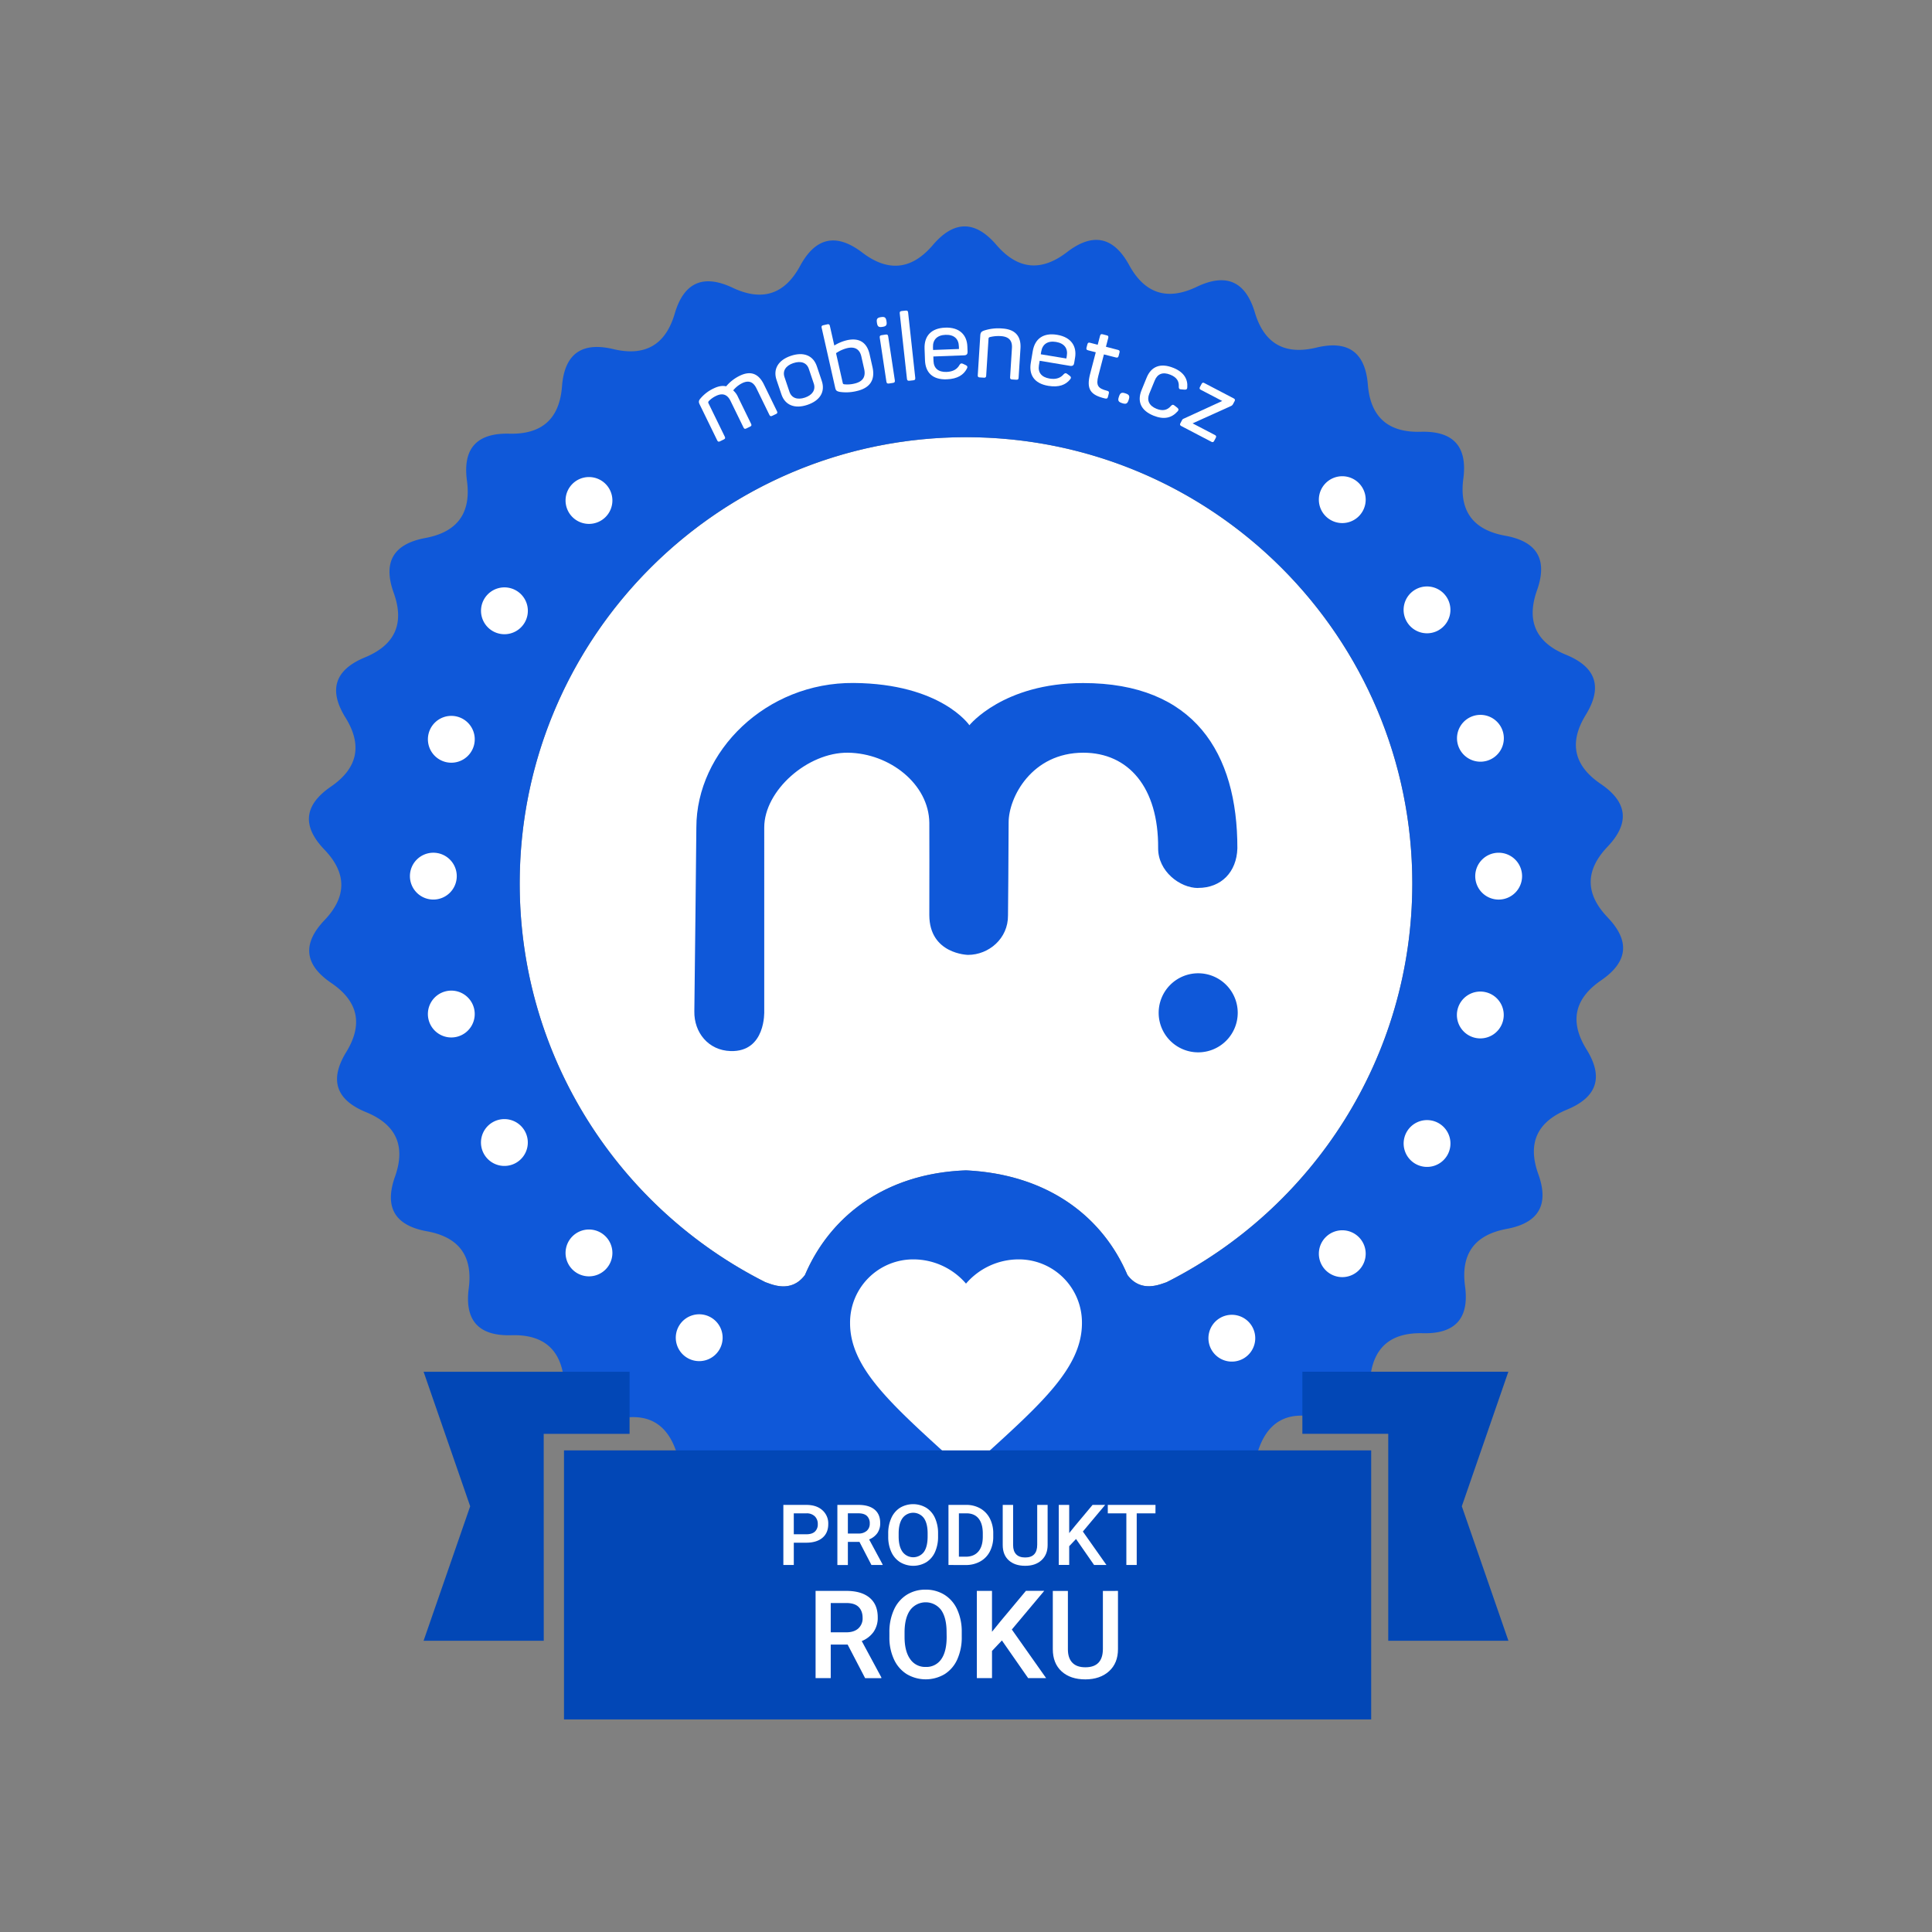
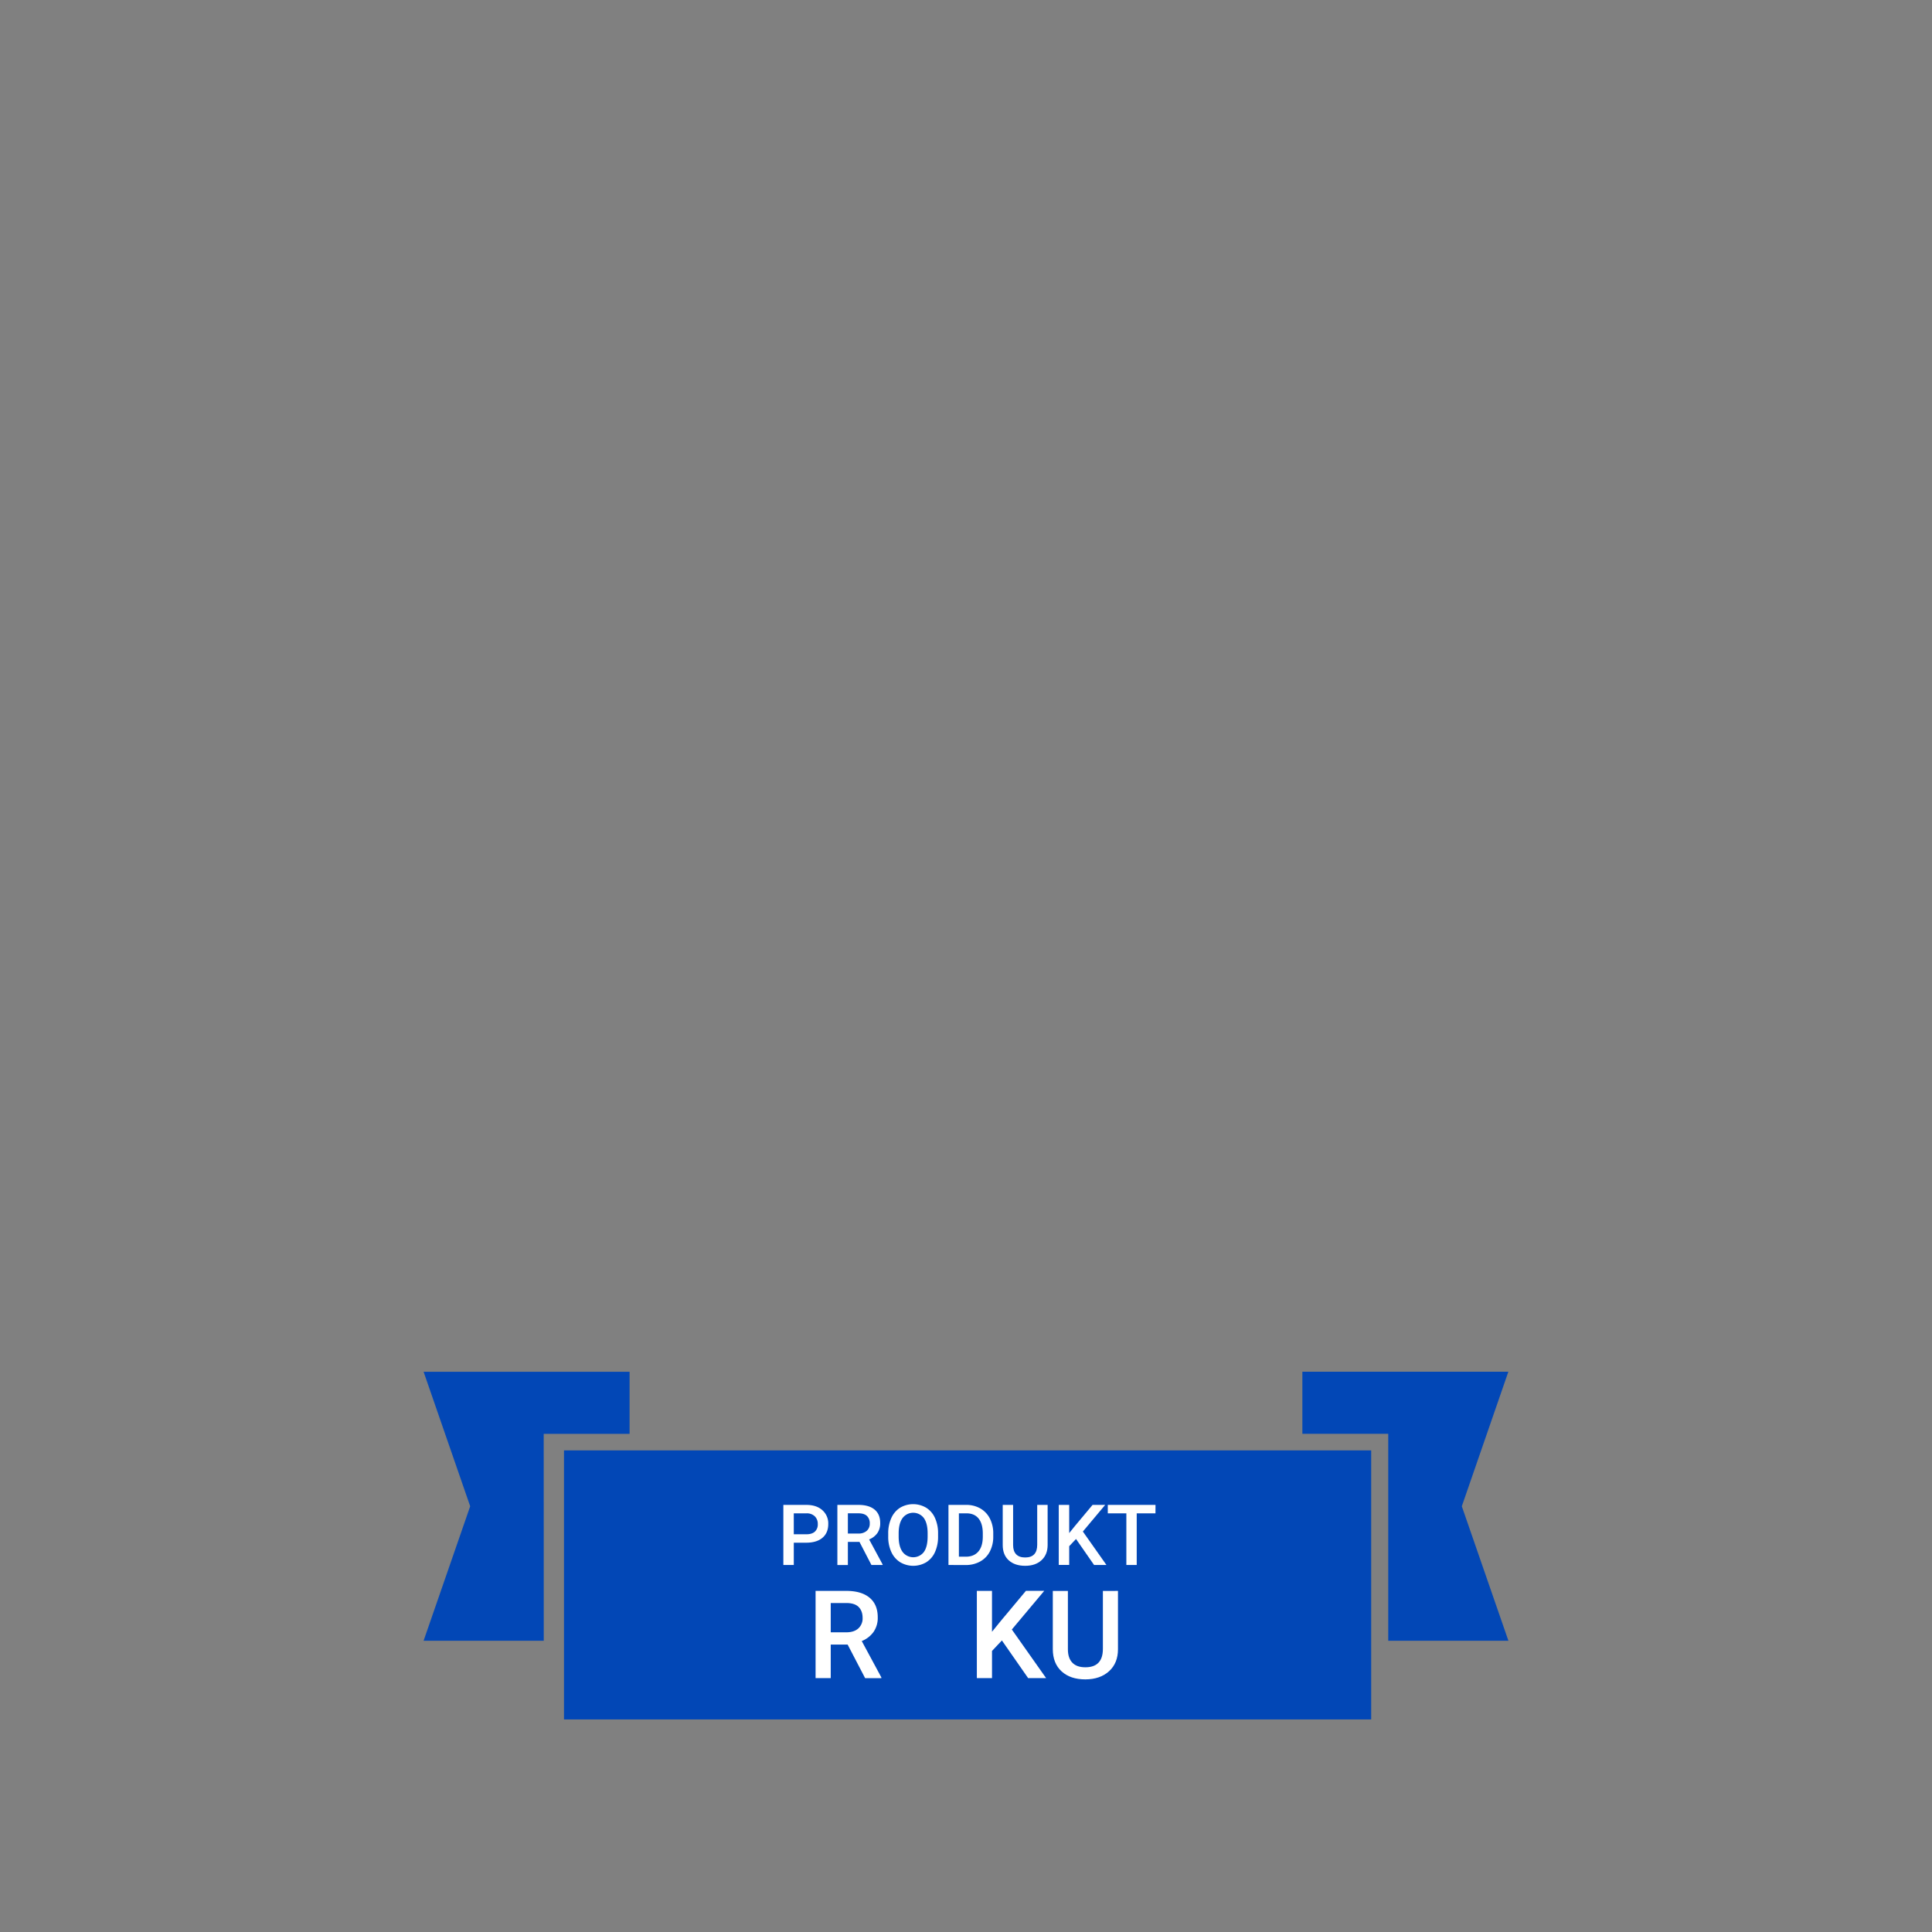
<svg xmlns="http://www.w3.org/2000/svg" viewBox="0 0 1417.32 1417.32">
  <rect x="0" y="0" width="1417.32" height="1417.32" fill="#808080" stroke="none" />
  <defs>
    <style>.a{fill:none;}.b{clip-path:url(#a);}.c{clip-path:url(#b);}.d,.f{fill:#fff;}.e{fill:#0f58d9;}.f,.g{fill-rule:evenodd;}.g{fill:#0247b6;}</style>
    <clipPath id="a">
-       <rect class="a" x="-14.17" y="-14.17" width="1445.67" height="1445.67" />
-     </clipPath>
+       </clipPath>
    <clipPath id="b">
      <rect class="a" x="-14.17" y="-14.17" width="1445.67" height="1445.67" />
    </clipPath>
  </defs>
  <title>produkt-roku</title>
  <g class="b">
    <g class="c">
      <path class="d" d="M708.66,320.73c-180.81,0-327.4,146.58-327.4,327.4,0,127.86,73.31,238.58,180.18,292.47,4.23,1.37,18.83,8.58,29.1-5.33h0c17.75-41.63,57.34-74.5,118.11-76.69,61.74,3,101,35.58,118.4,76.7v0c10,13.51,24.1,6.84,28.71,5.38C962.71,886.77,1036.06,776,1036.06,648.13c0-180.82-146.58-327.4-327.4-327.4" />
      <path class="e" d="M1179.38,673q-24.83-25.86-.11-51.82t-5-46.11q-29.68-20.15-10.94-50.65t-14.5-44.08q-33.24-13.56-21.28-47.28T1104.19,393q-35.36-6.39-30.69-41.85t-31.26-34.39q-35.93,1-38.78-34.59T965.7,255q-34.92,8.47-45.15-25.81t-42.62-18.77q-32.38,15.51-49.56-15.91t-45.61-9.54q-28.44,21.87-51.8-5.31t-46.61.1q-23.24,27.27-51.77,5.53T587,195q-17,31.47-49.49,16.11t-42.54,19q-10.08,34.32-45,26T412.29,283.4q-2.7,35.67-38.62,34.75t-31.11,34.53q4.8,35.44-30.52,42t-23.22,40.21q12.12,33.66-21.08,47.37t-14.31,44.14q18.88,30.42-10.71,50.7t-4.78,46.13q24.84,25.86.12,51.81t5,46.11Q272.71,741.3,254,771.8t14.5,44.07q33.24,13.57,21.28,47.29t23.39,40.11q35.36,6.4,30.7,41.85t31.26,34.4q35.91-1.07,38.77,34.59t37.76,27.17q34.92-8.46,45.15,25.81t42.62,18.78q32.39-15.51,49.56,15.9t45.61,9.55a49.49,49.49,0,0,1,14.83-8.17q18.86-6.11,35.25,11.55c.58.62,1.15,1.26,1.72,1.92q23.35,27.18,46.61-.1c.59-.69,1.19-1.36,1.79-2q16-17.33,34.47-11.83a48.83,48.83,0,0,1,15.51,8.32q28.53,21.75,45.57-9.74t49.49-16.12q32.44,15.38,42.54-19t45-26q34.95,8.32,37.65-27.34t38.62-34.75q35.92.92,31.11-34.53t30.52-42q35.34-6.54,23.22-40.21T1149.58,814q33.2-13.71,14.31-44.13t10.71-50.7q29.61-20.28,4.78-46.13M855.78,940.65c-4.61,1.46-18.73,8.13-28.71-5.38v0c-17.43-41.12-56.66-73.72-118.4-76.7-60.77,2.19-100.36,35.06-118.11,76.69h0c-10.27,13.91-24.87,6.7-29.1,5.33C454.57,886.71,381.26,776,381.26,648.13c0-180.82,146.59-327.4,327.4-327.4s327.4,146.58,327.4,327.4c0,127.9-73.35,238.64-180.28,292.52" />
      <path class="f" d="M335.08,642.75a17.18,17.18,0,1,0-17.18,17.17,17.18,17.18,0,0,0,17.18-17.17m764.34-17.18a17.18,17.18,0,1,0,17.18,17.18,17.18,17.18,0,0,0-17.18-17.18M419.93,907a17.18,17.18,0,1,0,24.29,0,17.17,17.17,0,0,0-24.29,0M972.55,354.4a17.18,17.18,0,1,0,24.29,0,17.17,17.17,0,0,0-24.29,0m0,553.17a17.18,17.18,0,1,0,24.29,0,17.17,17.17,0,0,0-24.29,0M419.93,355a17.18,17.18,0,1,0,24.29,0,17.17,17.17,0,0,0-24.29,0M326.67,727.3a17.18,17.18,0,1,0,21,12.14,17.18,17.18,0,0,0-21-12.14m763.78-169.09a17.18,17.18,0,1,0-21-12.15,17.19,17.19,0,0,0,21,12.15M521.53,966.47a17.18,17.18,0,1,0,6.29,23.46,17.17,17.17,0,0,0-6.29-23.46M1055.46,824a17.17,17.17,0,1,0,6.29,23.47,17.17,17.17,0,0,0-6.29-23.47M378.65,433.21a17.18,17.18,0,1,0,6.28,23.47,17.18,17.18,0,0,0-6.28-23.47M361.44,823.27a17.18,17.18,0,1,0,23.46,6.29,17.19,17.19,0,0,0-23.46-6.29m694-361A17.17,17.17,0,1,0,1032,456a17.17,17.17,0,0,0,23.46,6.28M895.09,966.84a17.17,17.17,0,1,0,23.46,6.28,17.17,17.17,0,0,0-23.46-6.28M1090.42,728a17.18,17.18,0,1,0,12.15,21,17.16,17.16,0,0,0-12.15-21M326.64,558.94a17.18,17.18,0,1,0-12.15-21,17.18,17.18,0,0,0,12.15,21" />
      <path class="e" d="M879,714a29,29,0,1,0,29,29,29,29,0,0,0-29-29" />
      <path class="e" d="M878.91,651.38c17.05,0,28.3-11.71,28.83-29,.14-70.22-31.89-121.31-113.16-121.29-58.65,0-83.42,30.94-83.42,30.94s-20.62-30.48-84.92-31-115.39,50.22-115.39,106c0,0-1.2,119.32-1.48,134.88s10.32,28.67,26.6,29.15c26,.77,24.68-29.26,24.68-29.26V607c0-27,31.77-55.15,61.4-54.81,30.57.37,59.41,23,59.7,51.48.13,14.37,0,38.79,0,67.57s28.36,29.26,28.36,29.26c15.28,0,29.53-12,29.36-29,0,0,.46-49.65.46-68.13s17-51.18,54.79-51.18c33.09,0,55.22,25.42,54.89,70-.12,17,16,29.25,29.3,29.25" />
    </g>
    <path class="d" d="M542.67,275.66c8.18-4,13.94-1.39,17.72,6.35l9.54,19.55c.55,1.13.36,1.68-.7,2.2L566.6,305c-1.12.55-1.68.36-2.23-.76l-9.45-19.37c-2.35-4.81-5.76-6.08-10.5-3.76a20.15,20.15,0,0,0-6.55,5.28,13.85,13.85,0,0,1,3.53,4.85l9.54,19.55c.55,1.13.36,1.68-.7,2.2l-2.63,1.28c-1.12.55-1.68.36-2.23-.77l-9.45-19.36c-2.35-4.81-5.88-6-10.62-3.7a18.17,18.17,0,0,0-5.39,3.86,1.38,1.38,0,0,0-.11,1.68l11.83,24.23c.55,1.13.36,1.68-.77,2.23l-2.62,1.28c-1.06.52-1.62.33-2.17-.79l-12.71-26.05c-1-1.94-.91-3,.64-4.72a28.14,28.14,0,0,1,9.54-7.21c3.5-1.71,6.52-2.18,9.16-1.53A30.08,30.08,0,0,1,542.67,275.66Z" />
    <path class="d" d="M580.16,261.05c9.49-3.2,16.44-.19,19.08,7.65l3.62,10.74c2.62,7.77-1.09,14.38-10.58,17.57-9.28,3.13-16.37.17-19-7.61l-3.62-10.73C567,270.83,570.88,264.18,580.16,261.05Zm1.8,5.33c-5.53,1.87-8,5.7-6.45,10.25l3.64,10.8c1.53,4.54,5.8,6.11,11.34,4.25s8-5.72,6.51-10.27l-3.64-10.8C591.83,266.07,587.56,264.5,582,266.38Z" />
    <path class="d" d="M608.83,239.23l3.22,14.23a31.4,31.4,0,0,1,9.17-3.85c9.43-2.13,14.83,1.92,16.73,10.33l2.14,9.49c2,9.09-1.63,15.19-11.73,17.47a32.55,32.55,0,0,1-12.34.58c-2.4-.53-2.86-1-3.35-3.16l-9.87-43.73c-.28-1.22,0-1.72,1.19-2l2.85-.65C608.06,237.69,608.56,238,608.83,239.23Zm12.77,16.14a25.25,25.25,0,0,0-8.28,3.72l4.91,21.76c.15.68.28.94,1.24,1.08a21.83,21.83,0,0,0,7.23-.5c6.3-1.42,8.56-5,7.24-10.82l-2.05-9.09C630.73,256.37,627.29,254.08,621.6,255.37Z" />
    <path class="d" d="M650.28,235.42l.09.55c.37,2.47-.26,3.41-2.8,3.79l-.42.07c-2.47.37-3.41-.26-3.79-2.8l-.09-.55c-.37-2.48.33-3.43,2.8-3.8l.42-.06C649,232.23,649.91,232.94,650.28,235.42Zm1.31,11.4L656.45,279c.18,1.24-.17,1.71-1.4,1.9l-2.89.44c-1.24.18-1.71-.17-1.9-1.4l-4.86-32.17c-.19-1.23.16-1.71,1.4-1.89l2.89-.44C650.92,245.23,651.4,245.58,651.59,246.82Z" />
    <path class="d" d="M670,279l-2.83.31c-1.24.14-1.7-.23-1.84-1.48L660.06,230c-.14-1.24.23-1.7,1.47-1.84l2.84-.31c1.24-.13,1.7.24,1.84,1.48l5.22,47.81C671.56,278.4,671.2,278.86,670,279Z" />
    <path class="d" d="M693.42,240.36c10.7-.41,15.94,5.58,16.24,13.78l.16,4c0,1.46-.54,2.45-2.48,2.53l-22.64.85.12,3.33c.2,5.28,3.51,8.22,9.62,8,4.94-.19,7.85-2.18,9.48-5.16.79-1.21,1.41-1.37,2.68-.73l1.91.9c1.28.58,1.45,1.48.73,2.69-2.27,4.33-6.67,7.42-14.66,7.72-10.84.41-15.65-5.39-16-13.87l-.32-8.61C677.93,246.43,683.15,240.74,693.42,240.36Zm.2,5.27c-6.25.24-9.39,3.7-9.18,9.11l.07,2,19-.72-.08-2C703.26,248.61,699.94,245.4,693.62,245.63Z" />
-     <path class="d" d="M735.41,241c9.71.62,13.76,6,13.21,14.63L747.26,277c-.07,1.25-.52,1.64-1.77,1.56l-2.91-.18c-1.25-.08-1.64-.53-1.56-1.77l1.34-21.23c.35-5.48-2.18-8.42-8.14-8.8a25.73,25.73,0,0,0-8.13.74,1.16,1.16,0,0,0-.91,1.19l-1.71,27c-.08,1.24-.52,1.63-1.77,1.55l-2.91-.18c-1.18-.07-1.57-.52-1.49-1.77l1.83-28.92c.14-2.15.68-2.95,2.88-3.72A33.59,33.59,0,0,1,735.41,241Z" />
-     <path class="d" d="M775.54,245.62c10.56,1.77,14.48,8.69,13.13,16.78l-.67,4c-.24,1.44-1,2.29-2.94,2l-22.34-3.73-.55,3.29c-.87,5.21,1.77,8.75,7.81,9.76,4.86.81,8.12-.54,10.32-3.14,1-1,1.65-1.06,2.77-.17l1.69,1.27c1.13.82,1.12,1.74.17,2.78-3.09,3.78-8,5.91-15.91,4.6-10.7-1.79-14.24-8.44-12.84-16.81l1.42-8.5C759.15,248.45,765.4,243.93,775.54,245.62Zm-.87,5.21c-6.17-1-9.94,1.72-10.83,7.07l-.33,2L782.29,263l.33-2C783.51,255.69,780.91,251.87,774.67,250.83Z" />
    <path class="d" d="M813,247.93l-1.68,6.45,8.81,2.3c1.14.3,1.44.81,1.12,2l-.61,2.35c-.32,1.21-.82,1.51-2,1.21L809.84,260l-4.09,15.67c-1.91,7.33-.13,9.3,6.4,11,1.28.34,1.59.78,1.26,2.05l-.63,2.43c-.32,1.21-.81,1.44-2.11,1.17-10.76-2.52-13.87-6.85-10.94-18.08l4.13-15.81L798.28,257c-1.21-.32-1.51-.83-1.2-2l.62-2.35c.31-1.21.82-1.51,2-1.19l5.58,1.45,1.69-6.45c.31-1.21.76-1.53,2-1.21l2.82.73C813,246.21,813.3,246.72,813,247.93Z" />
    <path class="d" d="M828.07,293.11l-.18.53c-.83,2.51-1.88,3-4.46,2.19l-.39-.13c-2.58-.85-3.13-1.84-2.28-4.41l.18-.53c.83-2.51,1.9-3.11,4.48-2.25l.39.13C828.39,289.49,828.9,290.61,828.07,293.11Z" />
    <path class="d" d="M860.92,269.92c7.79,3.17,10.53,8.42,10.07,14.16,0,1.4-.67,1.83-1.92,1.77l-2.54-.21c-1.37,0-1.8-.58-1.77-1.92.28-4-1.41-6.88-6.17-8.82-5.6-2.28-9.52-.58-11.46,4.19l-4,9.72c-1.94,4.76-.29,8.81,5.25,11.07,4.63,1.88,8.08,1,10.71-2.17,1-1,1.54-1,2.61-.14l2,1.56c1,.92,1.15,1.6.2,2.64-4.39,4.89-10,6.26-17.71,3.14-9.53-3.88-12-10.67-8.74-18.72l3.75-9.2C844.48,269,851.13,265.94,860.92,269.92Z" />
    <path class="d" d="M891.2,319.09c1,.55,1.22,1.11.64,2.22l-1.06,2c-.58,1.1-1.15,1.28-2.19.73l-21.87-11.43c-1.11-.58-1.28-1.15-.7-2.26l1.06-2a2.26,2.26,0,0,1,1.36-1.25l28.19-12.94L881,286c-1-.54-1.23-1.11-.65-2.21l1.06-2c.58-1.11,1.15-1.28,2.19-.73l21.31,11.14c1.11.58,1.29,1.14.71,2.25l-1.07,2a3,3,0,0,1-1.42,1.37l-28.24,12.76Z" />
  </g>
-   <path class="d" d="M746.93,923.89a50.92,50.92,0,0,0-38.27,17.78,50.92,50.92,0,0,0-38.27-17.78,46.32,46.32,0,0,0-46.78,46.78c0,32.15,28.92,58.34,72.72,98.14L708.66,1080,721,1068.73c43.8-39.72,72.72-65.91,72.72-98.06A46.32,46.32,0,0,0,746.93,923.89Z" />
  <path class="g" d="M1106.57,1203.65h-88.15V1051.84h-63V1006.3h151.11L1072.39,1105Zm-707.67,0H310.75L344.93,1105l-34.18-98.68H461.86v45.54h-63Zm607,57.72H413.75V1064H1005.9Z" />
  <path class="d" d="M582.33,1131.73v16.35h-7.66V1104h16.86q7.4,0,11.73,3.85a12.92,12.92,0,0,1,4.35,10.18q0,6.49-4.25,10.09t-11.92,3.61Zm0-6.18h9.2q4.1,0,6.24-1.92a7.06,7.06,0,0,0,2.15-5.55,7.64,7.64,0,0,0-2.18-5.71,8.4,8.4,0,0,0-6-2.19h-9.42Z" />
  <path class="d" d="M630.5,1131.12H622v17H614.3V1104h15.5q7.62,0,11.78,3.42t4.14,9.91a12.43,12.43,0,0,1-2.13,7.41,13.58,13.58,0,0,1-6,4.59l9.9,18.35v.4h-8.2ZM622,1125h7.87a8.75,8.75,0,0,0,6-2,6.81,6.81,0,0,0,2.18-5.35,7.27,7.27,0,0,0-2-5.48q-2-1.93-6-2H622Z" />
  <path class="d" d="M688.17,1127.19a27.11,27.11,0,0,1-2.24,11.37,16.91,16.91,0,0,1-6.41,7.5,18.77,18.77,0,0,1-19.13,0,17.17,17.17,0,0,1-6.48-7.46,26.24,26.24,0,0,1-2.31-11.17V1125a26.85,26.85,0,0,1,2.28-11.38,17.17,17.17,0,0,1,6.45-7.56,18.81,18.81,0,0,1,19.1,0,17,17,0,0,1,6.44,7.45,26.82,26.82,0,0,1,2.3,11.31Zm-7.66-2.3q0-7.34-2.77-11.23a9.77,9.77,0,0,0-15.62,0c-1.87,2.6-2.82,6.26-2.86,11v2.54q0,7.26,2.83,11.23a9.79,9.79,0,0,0,15.68.09q2.73-3.87,2.74-11.32Z" />
  <path class="d" d="M695.8,1148.08V1104h13a20.47,20.47,0,0,1,10.37,2.6,17.8,17.8,0,0,1,7,7.39,23.51,23.51,0,0,1,2.48,11v2.21a23.29,23.29,0,0,1-2.5,11,17.43,17.43,0,0,1-7.11,7.32,21.31,21.31,0,0,1-10.58,2.58Zm7.65-37.9V1142h5q6,0,9.25-3.77t3.28-10.82v-2.45q0-7.17-3.12-11t-9.05-3.78Z" />
  <path class="d" d="M768.54,1104v29.46q0,7-4.49,11.12t-12,4.1q-7.56,0-12-4t-4.45-11.21V1104h7.62v29.49q0,4.41,2.24,6.75t6.6,2.33q8.85,0,8.84-9.33V1104Z" />
  <path class="d" d="M789.37,1129l-5,5.29v13.75h-7.66V1104h7.66v20.68l4.23-5.24,12.9-15.44h9.26l-16.37,19.53,17.31,24.55h-9.08Z" />
  <path class="d" d="M847.65,1110.18H833.9v37.9h-7.6v-37.9H812.68V1104h35Z" />
  <path class="d" d="M621.83,1206.47h-12.4v24.61H598.31v-64h22.5q11.09,0,17.1,5t6,14.39a18,18,0,0,1-3.1,10.75,19.63,19.63,0,0,1-8.63,6.66l14.37,26.65v.57H634.66Zm-12.4-9h11.43q5.63,0,8.79-2.83a9.89,9.89,0,0,0,3.16-7.76c0-3.42-1-6.08-2.92-8s-4.86-2.84-8.72-2.9H609.43Z" />
-   <path class="d" d="M705.54,1200.76a39.21,39.21,0,0,1-3.25,16.5,24.65,24.65,0,0,1-9.3,10.9,27.27,27.27,0,0,1-27.77,0,25,25,0,0,1-9.4-10.84,37.73,37.73,0,0,1-3.36-16.21v-3.61a39,39,0,0,1,3.31-16.52,25,25,0,0,1,9.36-11,25.45,25.45,0,0,1,13.87-3.81,25.75,25.75,0,0,1,13.86,3.76,24.67,24.67,0,0,1,9.34,10.81,38.83,38.83,0,0,1,3.34,16.42Zm-11.12-3.34q0-10.64-4-16.31a14.18,14.18,0,0,0-22.67,0q-4.07,5.65-4.16,16v3.7q0,10.54,4.11,16.3a13.23,13.23,0,0,0,11.41,5.76,13.09,13.09,0,0,0,11.36-5.63q4-5.62,4-16.43Z" />
  <path class="d" d="M735,1203.44l-7.26,7.69v19.95H716.62v-64h11.11v30l6.16-7.6,18.72-22.42h13.44l-23.77,28.35,25.14,35.64H754.23Z" />
  <path class="d" d="M820.15,1167.09v42.76q0,10.2-6.53,16.15t-17.38,6q-11,0-17.44-5.87t-6.46-16.28v-42.72h11.07v42.81q0,6.4,3.25,9.8t9.58,3.38q12.84,0,12.84-13.54v-42.45Z" />
</svg>